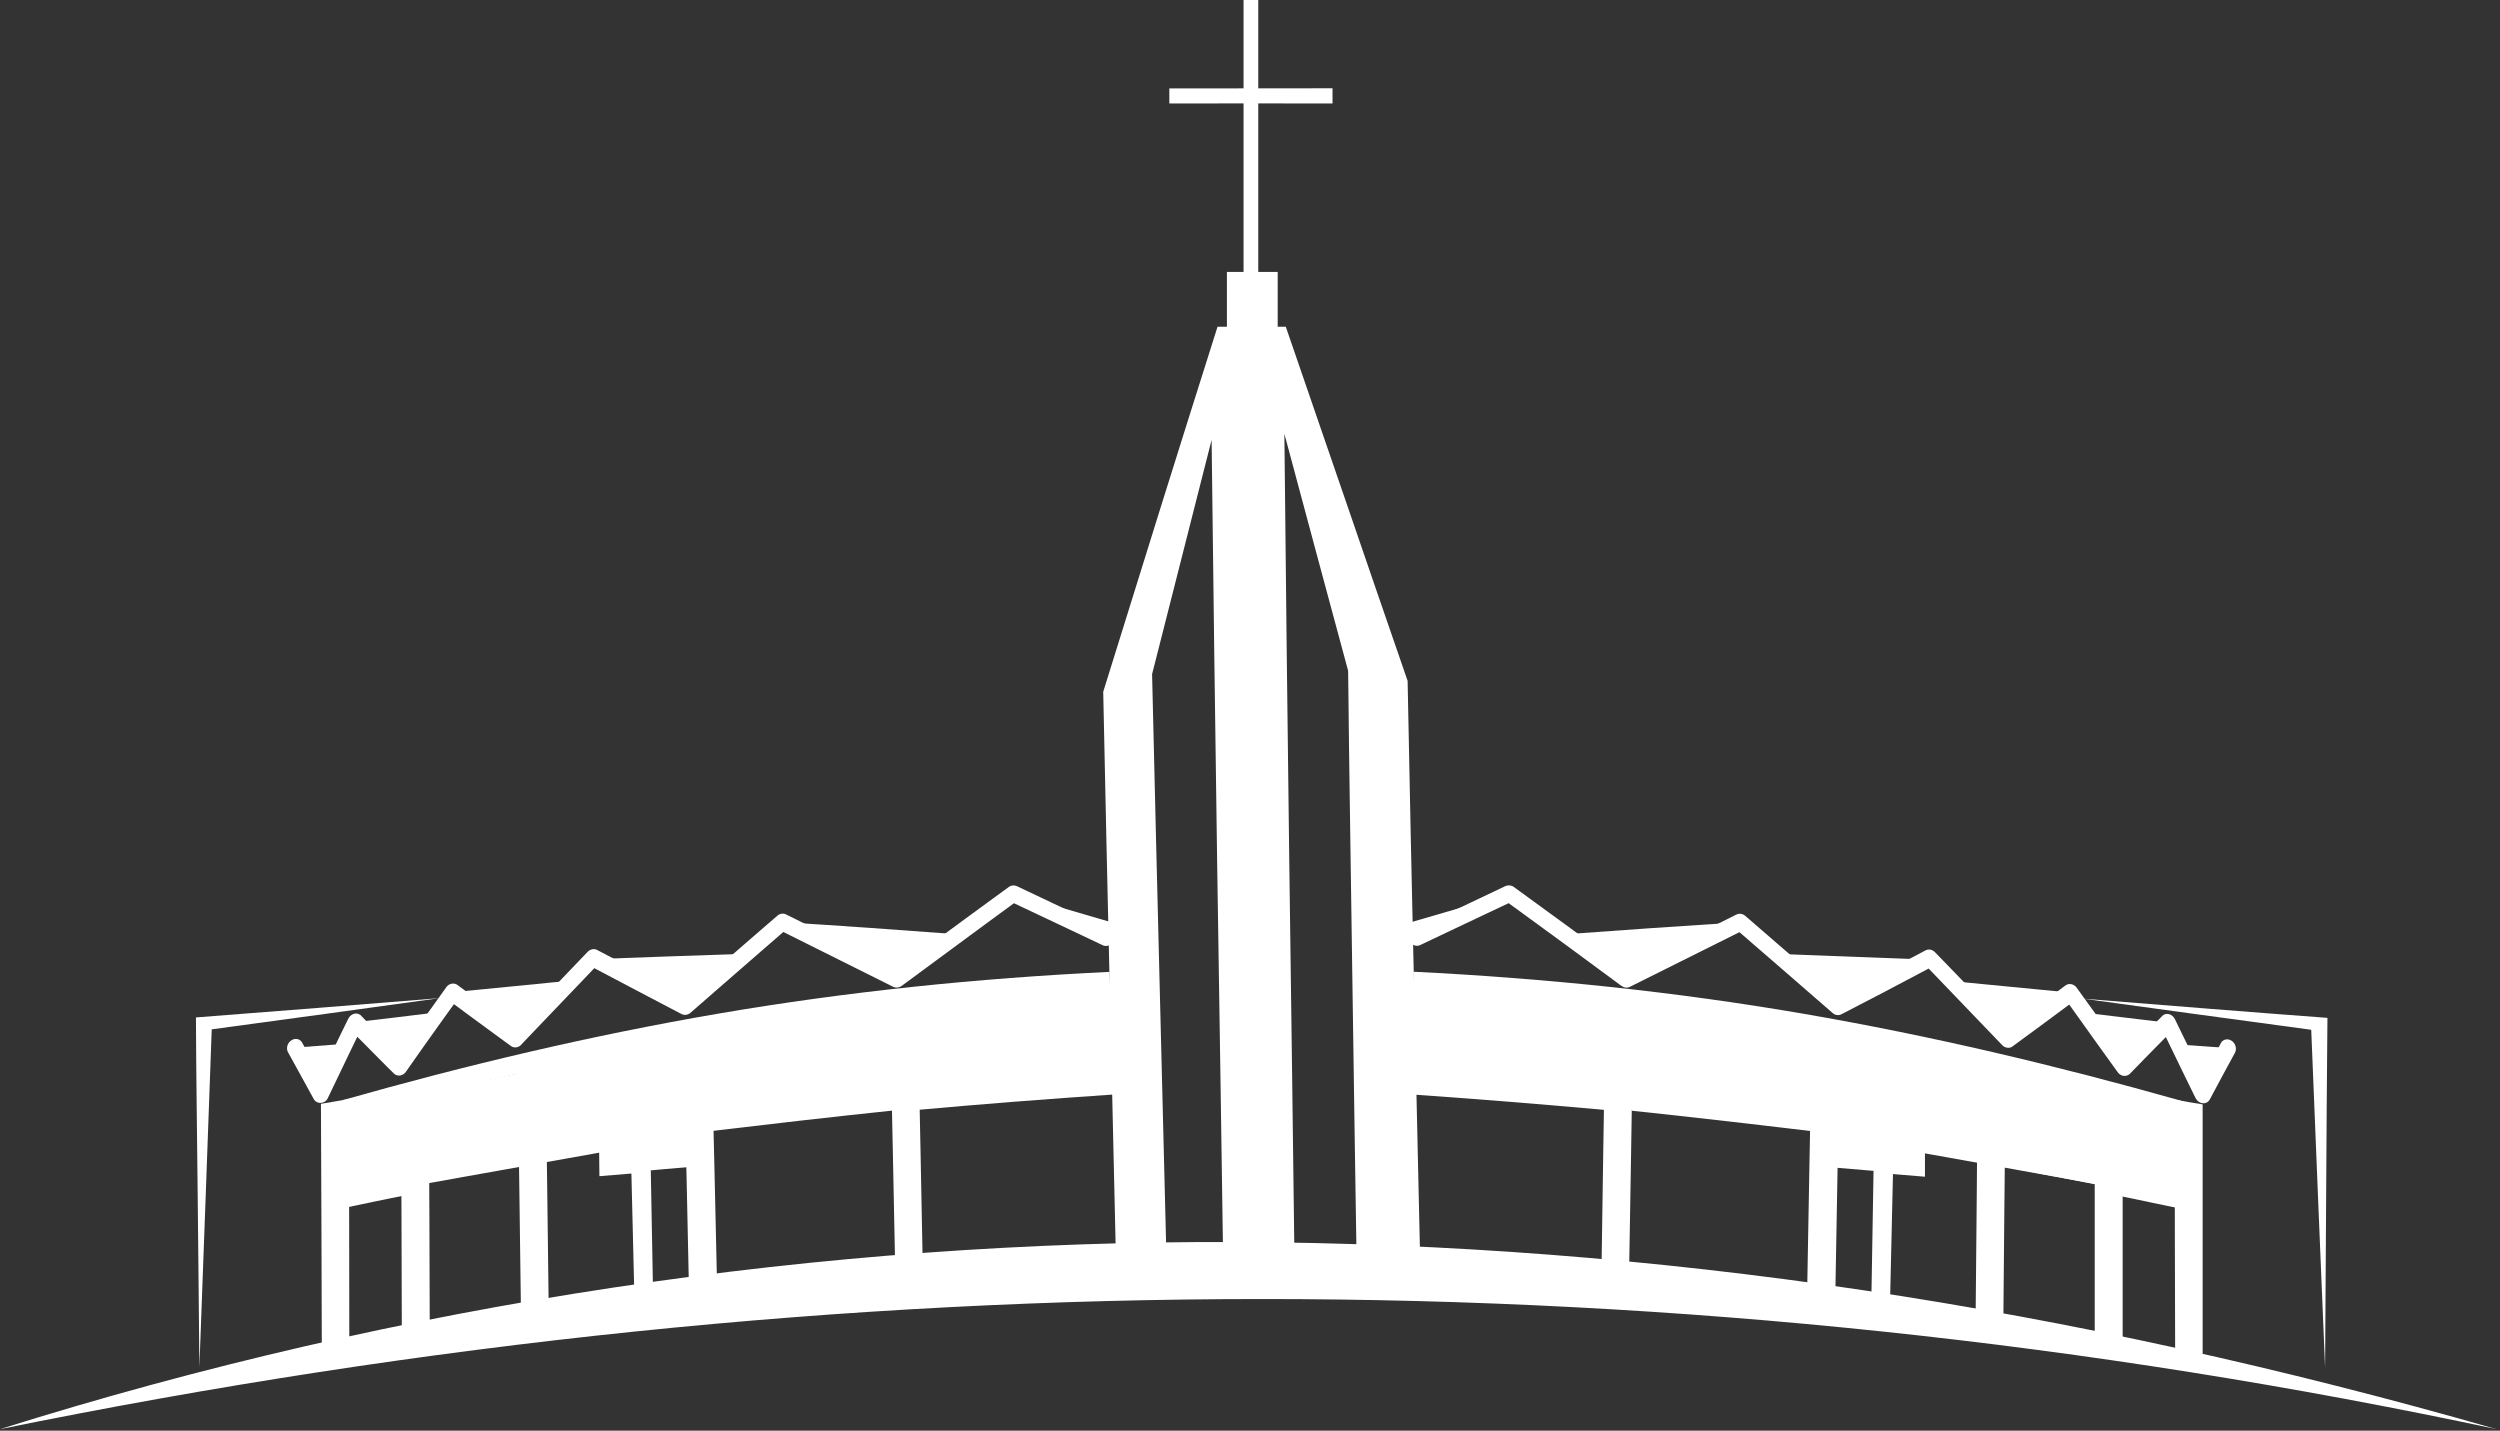
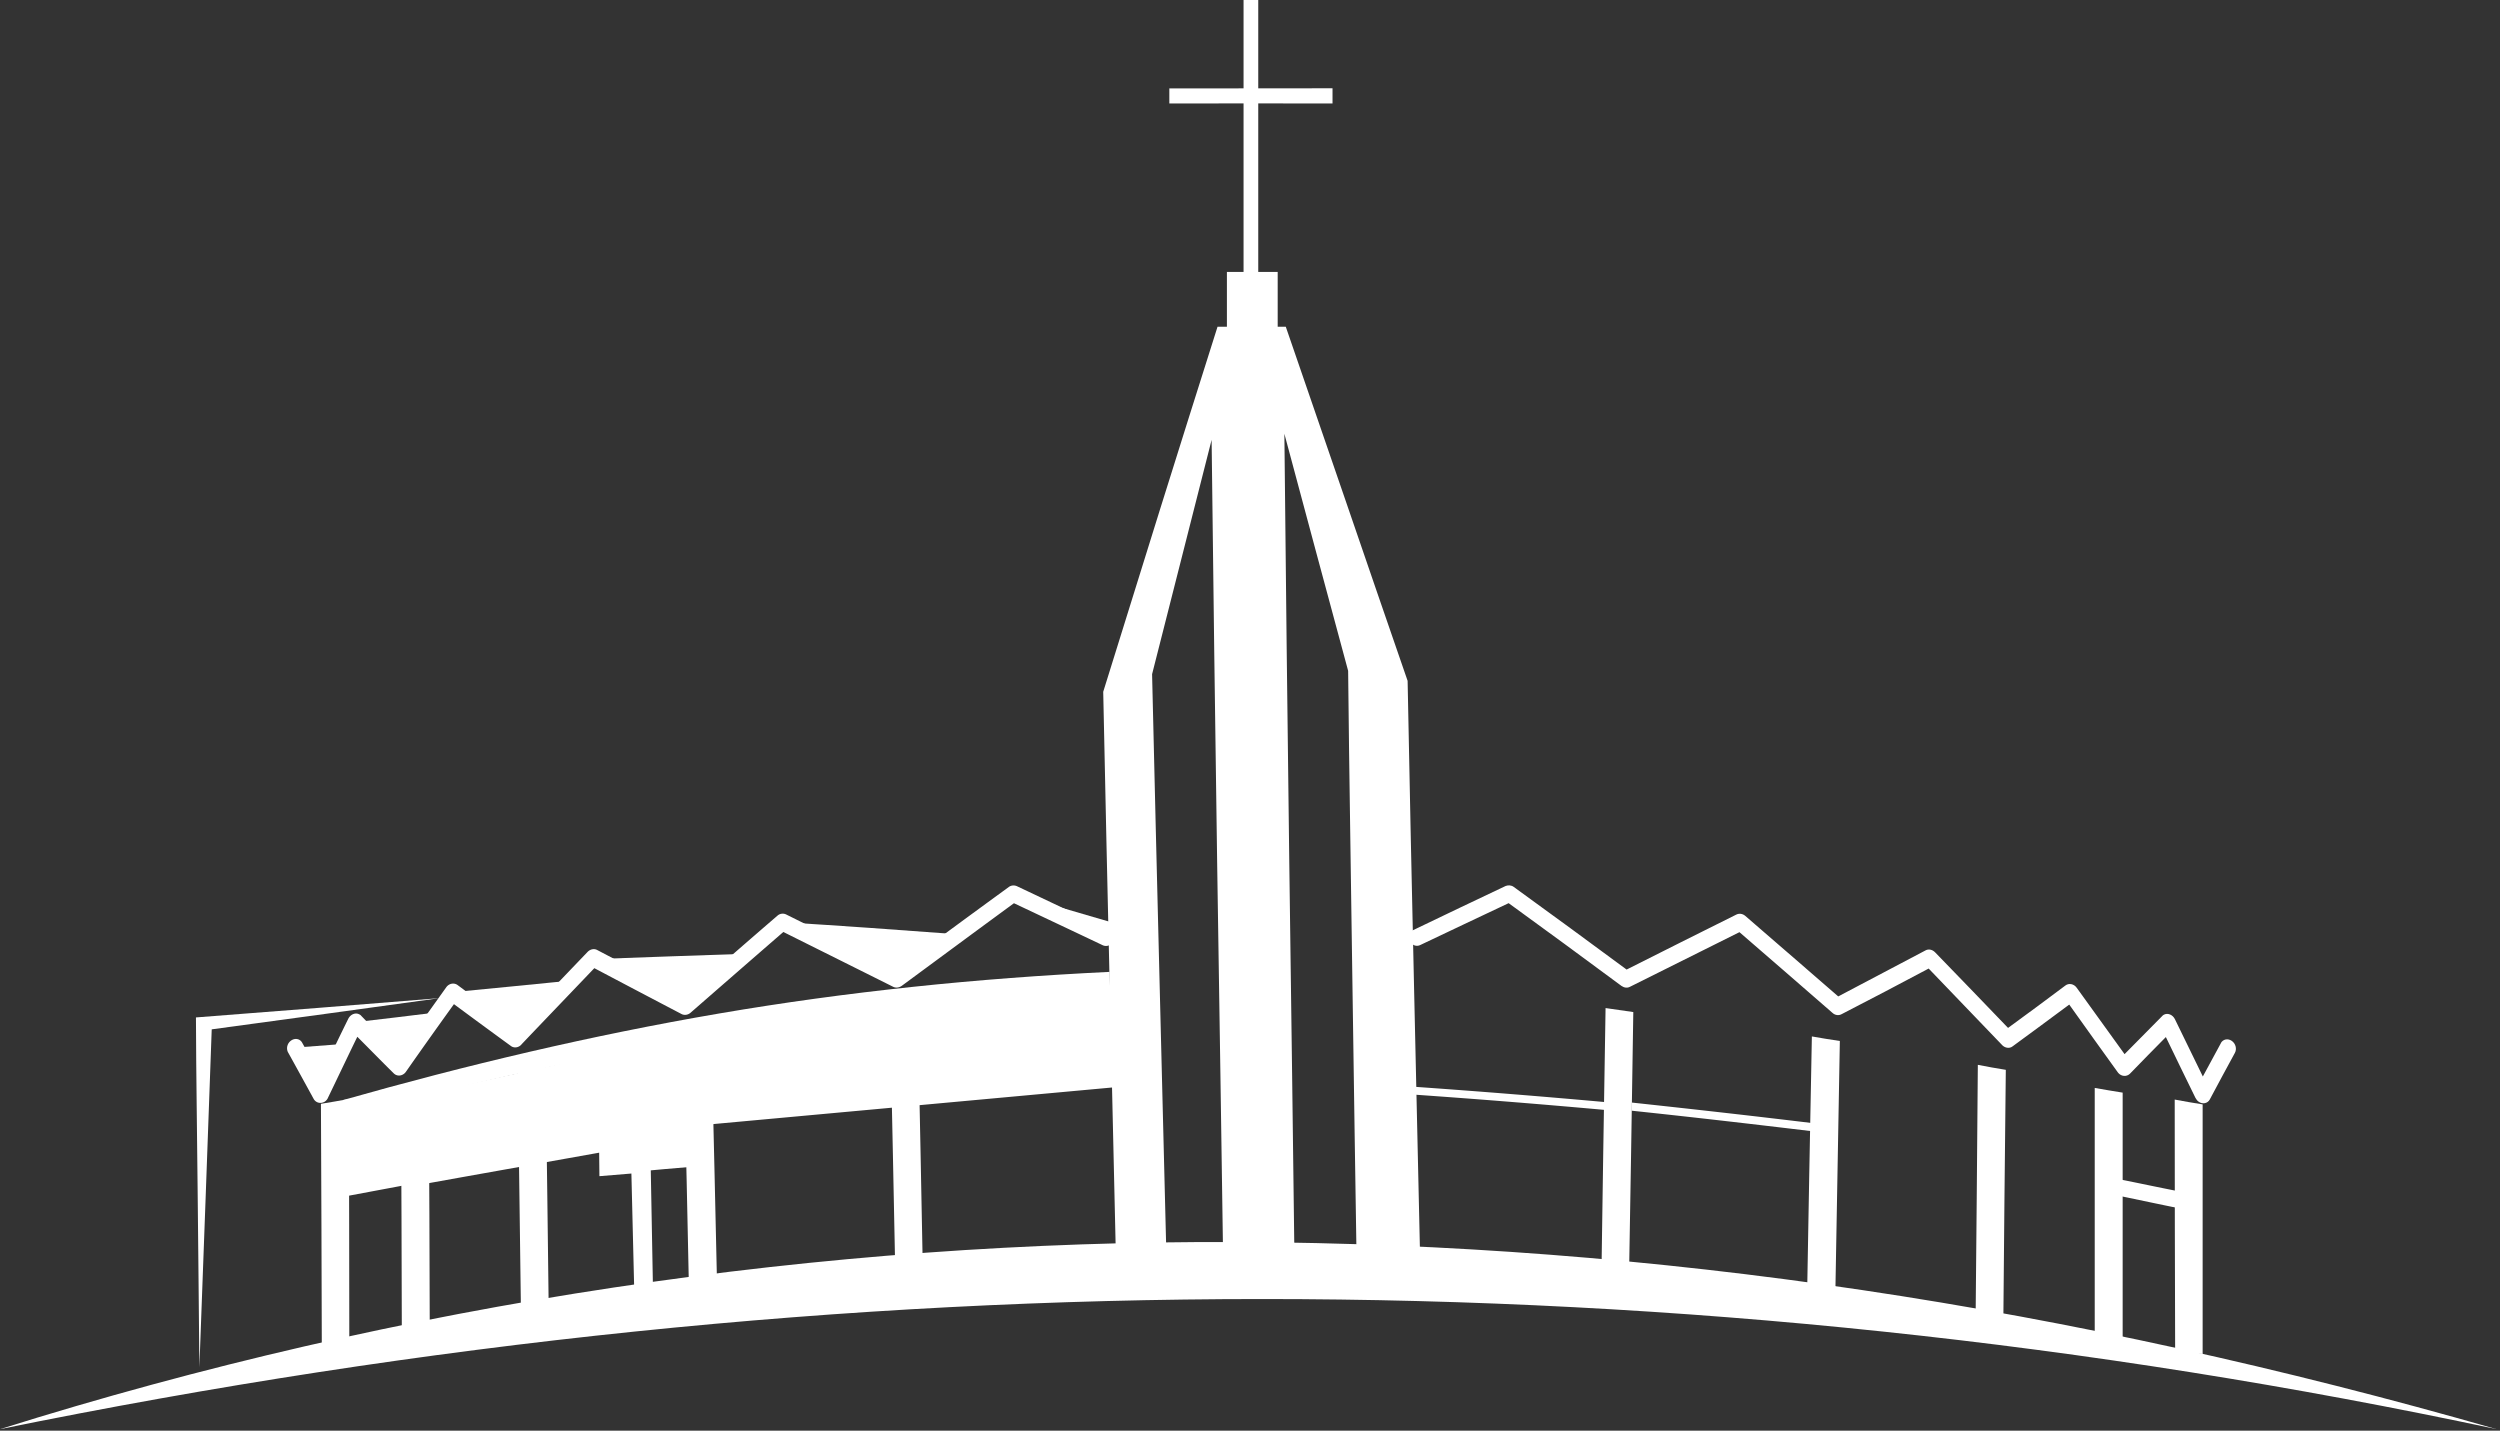
<svg xmlns="http://www.w3.org/2000/svg" width="512" height="293" fill="none">
  <rect width="100%" height="100%" fill="#333333" stroke="none" />
  <g clip-path="url(#a)" fill="#ffffff">
    <path fill-rule="evenodd" clip-rule="evenodd" d="M0 292.69c174.26-35.53 344.69-35.53 511.29 0-87.89-25.21-172.46-37.95-257.74-38.32C168.28 254 82.43 266.8 0 292.69Z" />
    <path fill-rule="evenodd" clip-rule="evenodd" d="M43.36 210.81c15.55-2.09 31.15-4.25 46.75-6.4-16.69 1.36-33.38 2.69-49.98 3.96.04 11.97.24 23.91.35 35.85.11 11.94.26 23.88.35 35.82.87-23.12 1.7-46.18 2.53-69.24" />
    <path d="M59 215.54c-.44-.82-.17-1.92.66-2.46.79-.54 1.79-.34 2.23.48 1.27 2.26 2.49 4.56 3.8 6.82 1.83-3.91 3.71-7.84 5.64-11.74.44-.88 1.44-1.33 2.23-.91.17.08.31.17.39.28 2.53 2.63 5.11 5.23 7.73 7.81 3.19-4.53 6.47-9.08 9.7-13.61.57-.82 1.61-.99 2.32-.48 3.93 2.92 7.86 5.83 11.8 8.72 4.98-5.21 9.92-10.36 14.85-15.51.57-.57 1.35-.71 1.97-.37 5.99 3.14 11.97 6.28 17.96 9.45 6.29-5.52 12.58-11.01 18.92-16.47a1.62 1.62 0 0 1 1.88-.23c7.51 3.73 14.98 7.47 22.54 11.26 7.64-5.71 15.29-11.32 22.98-16.92.48-.37 1.14-.4 1.66-.17 6.34 3 12.67 6 19.01 9.03.09.03.22.09.31.14v2.66a1.6 1.6 0 0 1-1.75.26c-6.07-2.89-12.15-5.75-18.17-8.6-7.65 5.6-15.29 11.26-22.98 16.92-.52.37-1.18.48-1.75.2-7.51-3.76-15.03-7.5-22.5-11.23-6.33 5.49-12.63 10.98-18.96 16.5-.52.48-1.27.62-1.88.31-5.94-3.11-11.88-6.23-17.87-9.4-4.94 5.18-9.92 10.36-14.85 15.54-.57.74-1.57.9-2.23.4-3.93-2.86-7.82-5.72-11.67-8.57-3.32 4.61-6.6 9.22-9.83 13.84-.04.06-.09.11-.13.17-.65.74-1.7.82-2.36.17-2.53-2.49-4.98-5.01-7.47-7.5-2.01 4.13-3.98 8.29-5.99 12.45-.13.34-.35.59-.61.79-.79.54-1.84.34-2.32-.48-1.75-3.2-3.49-6.37-5.24-9.53" />
    <path fill-rule="evenodd" clip-rule="evenodd" d="M65.86 223.74c1.62-3.31 3.19-6.62 4.76-9.96-3.41.26-6.82.51-10.18.77 1.79 3.08 3.63 6.14 5.42 9.2M72.77 209.34c5.64-.65 11.31-1.33 16.99-2.04-2.71 3.73-5.33 7.47-8 11.18-3.01-3.03-6.03-6.08-9-9.14M105.62 212.71c-4.37-3.14-8.69-6.31-12.93-9.51 8.04-.76 16.16-1.58 24.25-2.38-3.76 3.96-7.56 7.92-11.32 11.88M140.4 206.11c-6.12-3.23-12.28-6.45-18.35-9.7 10.22-.37 20.45-.74 30.71-1.08-4.11 3.56-8.26 7.16-12.36 10.78ZM184.04 200.31c-7.99-3.85-15.9-7.67-23.81-11.46 11.93.74 23.9 1.58 35.87 2.49-4.06 3-8.04 5.97-12.06 8.97ZM227.46 193.58c-6.64-3.48-13.33-7.02-19.96-10.53 6.69 1.92 13.37 3.85 20.1 5.83-.04 1.58-.09 3.14-.13 4.7" />
    <path fill-rule="evenodd" clip-rule="evenodd" d="M228.69 264.09c-.48-20.4-.92-40.8-1.4-61.18-.48-20.43-.92-40.83-1.35-61.23 3.89-12.51 7.77-24.99 11.66-37.44 3.89-12.45 7.82-24.9 11.75-37.32 4.63 0 9.31-.03 13.98 0 4.15 12.05 8.31 24.14 12.45 36.19 4.15 12.08 8.3 24.22 12.5 36.33.39 20.8.85 41.57 1.31 62.36.46 20.8.92 41.6 1.4 62.45-4.37 0-8.74.09-13.06.17-.31-21.17-.68-42.33-.96-63.5-.28-21.17-.66-42.36-.87-63.53-4.37-16.18-8.74-32.4-13.06-48.56.31 29.12.61 58.26 1 87.38.39 29.12.79 58.26 1.14 87.44-4.89.06-9.74.14-14.59.31-.39-28.95-.88-57.95-1.31-86.9-.44-28.97-.78-57.98-1.14-86.98-4.06 15.99-8.13 32-12.19 47.99.48 20.97 1.01 41.94 1.53 62.9.52 20.97 1.05 41.94 1.57 62.9-3.45.06-6.9.14-10.35.2" />
    <path fill-rule="evenodd" clip-rule="evenodd" d="M254.68 0h3.01v68.42h-3.01V0Z" />
    <path fill-rule="evenodd" clip-rule="evenodd" d="M239.48 21.19v-3.08c11.14-.03 22.28-.03 33.42-.03v3.11c-11.14-.03-22.28 0-33.42 0ZM227.38 203.82c-.09-3.2-.13-4.78-.13-4.78-27.09 1.3-53.85 4.05-79.95 8.52-26.15 4.47-51.86 10.58-77.07 17.74.31 2.49.48 3.71.48 3.71 17.61-5.35 39.43-10.52 65.53-14.97 26.06-4.44 56.49-7.84 91.13-10.22" />
    <path fill-rule="evenodd" clip-rule="evenodd" d="M65.73 226.06c1.88-.31 3.8-.62 5.72-.99.04 17.2.09 34.38.09 51.56-1.92.2-3.76.4-5.63.54-.05-17.03-.09-34.04-.18-51.1M82.12 223.66c1.88-.31 3.76-.65 5.68-.99.13 17.43.17 34.81.22 52.18-1.92.23-3.84.48-5.72.71-.04-17.29-.09-34.58-.18-51.9ZM106.01 218.99c1.88-.31 3.8-.65 5.72-.99.26 18.17.48 36.36.7 54.5-1.92.2-3.8.4-5.68.59-.26-18.05-.44-36.08-.74-54.1ZM139.96 213.13c1.88-.31 3.8-.62 5.72-.93.48 19.01.87 38 1.31 56.99-1.92.2-3.85.37-5.77.54-.39-18.82-.79-37.72-1.27-56.59M182.25 207.27c1.88-.28 3.76-.56 5.68-.82.39 19.84.83 39.67 1.18 59.51-1.92.14-3.76.28-5.64.4-.39-19.72-.79-39.39-1.22-59.08" />
    <path fill-rule="evenodd" clip-rule="evenodd" d="M84.74 242.87c-2.75-.51-4.11-.74-4.11-.74 18.96-3.93 28.4-5.89 28.4-5.89 13.28-1.84 19.92-2.72 19.92-2.72 10.66-.37 15.94-.51 15.94-.51.09 3.76.18 5.66.18 5.66-7.91.65-11.79 1.02-11.79 1.02l.57 30.7c-2.49.23-3.8.37-3.8.37-.52-21.11-.74-30.42-.74-30.42-4.37.34-6.55.54-6.55.54-.05-3.23-.05-4.81-.05-4.81-25.29 4.5-37.96 6.79-37.96 6.79" />
-     <path fill-rule="evenodd" clip-rule="evenodd" d="M70.63 243.89c4.06-.85 8.17-1.67 12.28-2.52 0 1.13.04 2.29.04 3.43-4.11.85-8.21 1.67-12.28 2.54 0-1.13 0-2.29-.04-3.45ZM145.64 229.94c12.32-1.44 24.68-2.83 37.09-4.16v1.67c-12.41 1.3-24.77 2.72-37.09 4.19v-1.7ZM187.67 225.72c13.41-1.22 26.87-2.26 40.28-3.17v1.61c-13.41.91-26.87 1.95-40.28 3.17v-1.61ZM70.41 276.18v-.43c4.81-1.16 9.61-2.38 14.46-3.56v.42c-4.85 1.19-9.66 2.41-14.46 3.57ZM74.86 276.29c-.87.09-1.7.17-2.53.23 4.15-1.05 8.34-2.09 12.54-3.14v.43c-3.37.85-6.69 1.67-10.01 2.49M473.34 210.9c-15.6-2.09-31.19-4.25-46.75-6.37 16.69 1.33 33.38 2.69 50.07 3.93-.09 11.97-.22 23.94-.26 35.85-.04 11.94-.18 23.91-.22 35.85-.96-23.09-1.92-46.21-2.84-69.27" />
    <path d="M454.82 213.64c.44-.82 1.44-1.02 2.23-.48.83.56 1.09 1.67.66 2.46-1.75 3.2-3.45 6.37-5.15 9.56-.44.82-1.49 1.02-2.27.45-.26-.17-.48-.45-.65-.76-2.05-4.16-4.06-8.32-6.07-12.48-2.49 2.52-4.94 5.01-7.38 7.53-.66.62-1.7.57-2.36-.17-.04-.06-.09-.11-.13-.17-3.32-4.61-6.64-9.22-9.92-13.84-3.84 2.86-7.73 5.72-11.62 8.57-.65.51-1.66.31-2.23-.39-4.98-5.18-9.96-10.39-14.94-15.56-5.94 3.17-11.88 6.28-17.82 9.34-.61.34-1.35.23-1.88-.26-6.38-5.57-12.71-11.04-19.05-16.53-7.47 3.74-14.94 7.44-22.41 11.18-.57.31-1.22.2-1.75-.17-7.69-5.69-15.38-11.35-23.11-16.95-6.03 2.86-12.06 5.69-18.09 8.57-.61.31-1.31.17-1.75-.28v-2.58c.09-.08.18-.17.31-.2 6.29-3.03 12.58-6.03 18.92-9.03.52-.2 1.18-.17 1.66.2 7.73 5.6 15.42 11.23 23.11 16.92 7.47-3.76 14.9-7.5 22.41-11.23.57-.31 1.31-.26 1.88.23 6.34 5.46 12.67 10.98 19.05 16.5 5.94-3.14 11.88-6.28 17.87-9.42.61-.34 1.4-.2 1.97.39 4.98 5.12 9.96 10.3 14.94 15.48 3.93-2.86 7.86-5.77 11.75-8.69.7-.54 1.75-.34 2.32.48 3.23 4.5 6.51 9.05 9.79 13.58 2.53-2.58 5.11-5.18 7.69-7.78.09-.14.22-.2.39-.31.79-.4 1.79.03 2.23.93 1.88 3.9 3.8 7.84 5.72 11.74 1.22-2.29 2.45-4.56 3.71-6.85" />
-     <path fill-rule="evenodd" clip-rule="evenodd" d="M450.93 223.86c-1.62-3.34-3.23-6.62-4.85-9.96 3.36.26 6.77.48 10.18.73-1.79 3.11-3.58 6.14-5.33 9.23ZM443.94 209.45c-5.68-.68-11.36-1.36-16.99-2.04 2.66 3.74 5.33 7.44 8.04 11.15 2.97-3.03 5.94-6.08 8.96-9.11M411.13 212.82c4.28-3.14 8.61-6.31 12.89-9.54-8.08-.76-16.21-1.58-24.29-2.35 3.8 3.96 7.6 7.89 11.4 11.88M376.31 206.14c6.07-3.17 12.19-6.4 18.3-9.62-10.27-.4-20.49-.79-30.71-1.16 4.11 3.6 8.26 7.19 12.41 10.78ZM332.66 200.31c7.91-3.82 15.82-7.61 23.72-11.43-11.97.76-23.94 1.58-35.82 2.46 4.02 2.97 8.04 5.97 12.1 8.97ZM289.2 193.58c6.6-3.51 13.24-7.02 19.88-10.53-6.73 1.92-13.37 3.85-20.05 5.8.09 1.58.13 3.14.17 4.73ZM289.37 203.82c.04-3.23.09-4.81.09-4.81 27.04 1.33 53.72 4.1 79.86 8.6 26.24 4.52 51.99 10.64 77.28 17.8-.3 2.49-.48 3.71-.48 3.71-17.61-5.32-39.51-10.57-65.62-15.03-26.1-4.46-56.49-7.89-91.13-10.27Z" />
    <path fill-rule="evenodd" clip-rule="evenodd" d="M451.1 226.18c-1.92-.31-3.84-.62-5.72-.99 0 17.18.04 34.41.09 51.58 1.88.2 3.71.37 5.63.54v-51.13ZM434.72 223.77c-1.92-.31-3.84-.62-5.72-.96v52.21c1.88.23 3.8.45 5.72.68v-51.93ZM410.78 219.1c-1.92-.31-3.85-.65-5.72-1.02-.13 18.22-.31 36.42-.48 54.59 1.88.2 3.76.37 5.68.56.17-18.05.31-36.11.53-54.13M376.79 213.19c-1.92-.28-3.84-.59-5.72-.93-.39 19.02-.7 38.03-1.05 57.05 1.92.2 3.85.37 5.77.54.35-18.87.66-37.75 1.01-56.65M334.5 207.27c-1.92-.28-3.8-.54-5.68-.82-.31 19.86-.66 39.7-.92 59.54 1.88.14 3.71.23 5.64.34.35-19.69.66-39.36.96-59.05" />
-     <path fill-rule="evenodd" clip-rule="evenodd" d="M432.19 243.01c2.71-.48 4.11-.76 4.11-.76-18.96-3.93-28.4-5.86-28.4-5.86-13.28-1.84-19.92-2.74-19.92-2.74-10.66-.4-15.95-.54-15.95-.54-.09 3.79-.13 5.69-.13 5.69 7.91.65 11.8.99 11.8.99-.35 21.05-.52 30.76-.52 30.76 2.49.23 3.8.37 3.8.37.48-21.19.7-30.47.7-30.47 4.37.37 6.55.54 6.55.54v-4.78c25.29 4.5 37.96 6.82 37.96 6.82" />
    <path fill-rule="evenodd" clip-rule="evenodd" d="M446.3 244c-4.06-.79-8.17-1.67-12.28-2.49v3.4c4.11.85 8.21 1.73 12.28 2.55v-3.45M371.24 230.02c-12.36-1.5-24.73-2.89-37.09-4.22v1.67c12.36 1.3 24.73 2.74 37.09 4.22v-1.67ZM329.21 225.75a2001.82 2001.82 0 0 0-40.28-3.23v1.61c13.37.93 26.82 2.01 40.28 3.23v-1.61ZM442.15 276.43c.83.11 1.66.17 2.53.25-4.19-1.08-8.39-2.12-12.54-3.17v.42c3.32.85 6.64 1.67 10.01 2.49M251.27 68.88c3.45 0 6.9-.03 10.4 0V55.69h-10.4v13.19ZM228.53 202.79l-.23 19.88-85.49 7.84v3.7l-19.1.88-53.08 9.94.17-17.45 75.59-16.69 76.12-8.56 6.02.46Z" />
-     <path fill-rule="evenodd" clip-rule="evenodd" d="m289 202.474.23 20.485 85.544 8.079v3.813l19.112.906L447 246l-.17-17.981-75.638-17.198L295.024 202l-6.024.474Z" />
  </g>
  <defs>
    <clipPath id="a">
      <path fill="#fff" d="M0 0h511.29v292.69H0z" />
    </clipPath>
  </defs>
</svg>